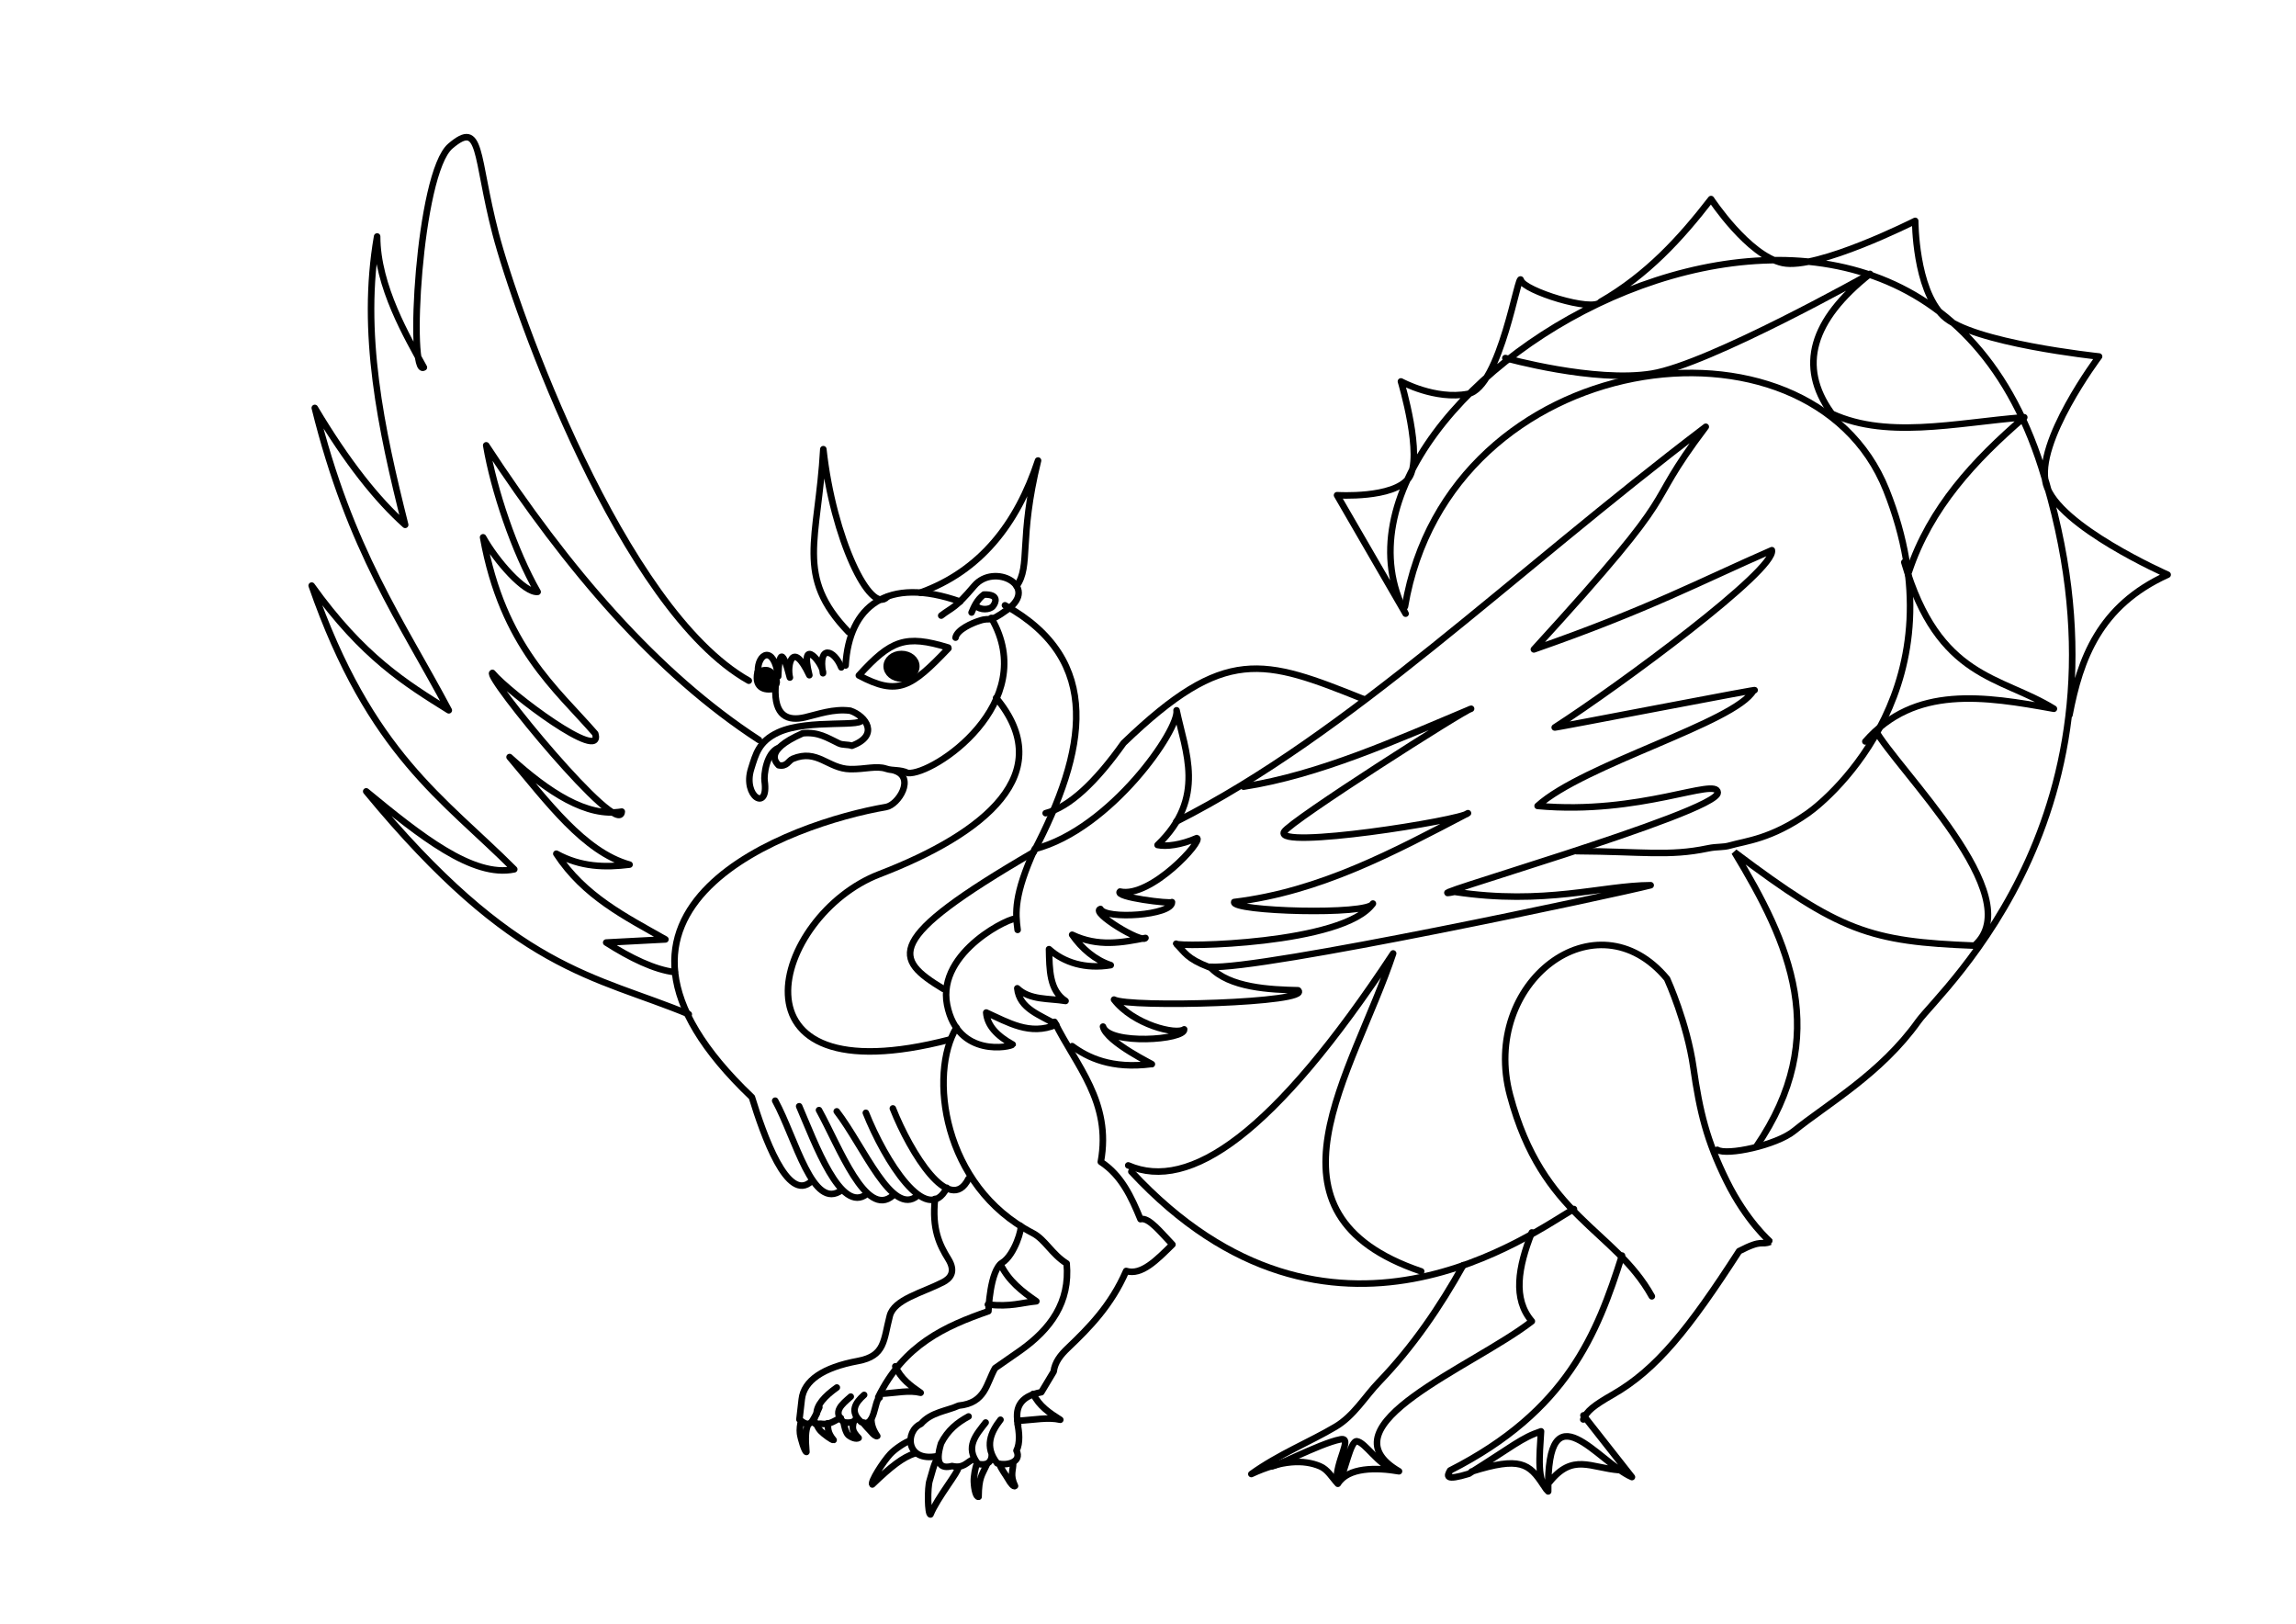
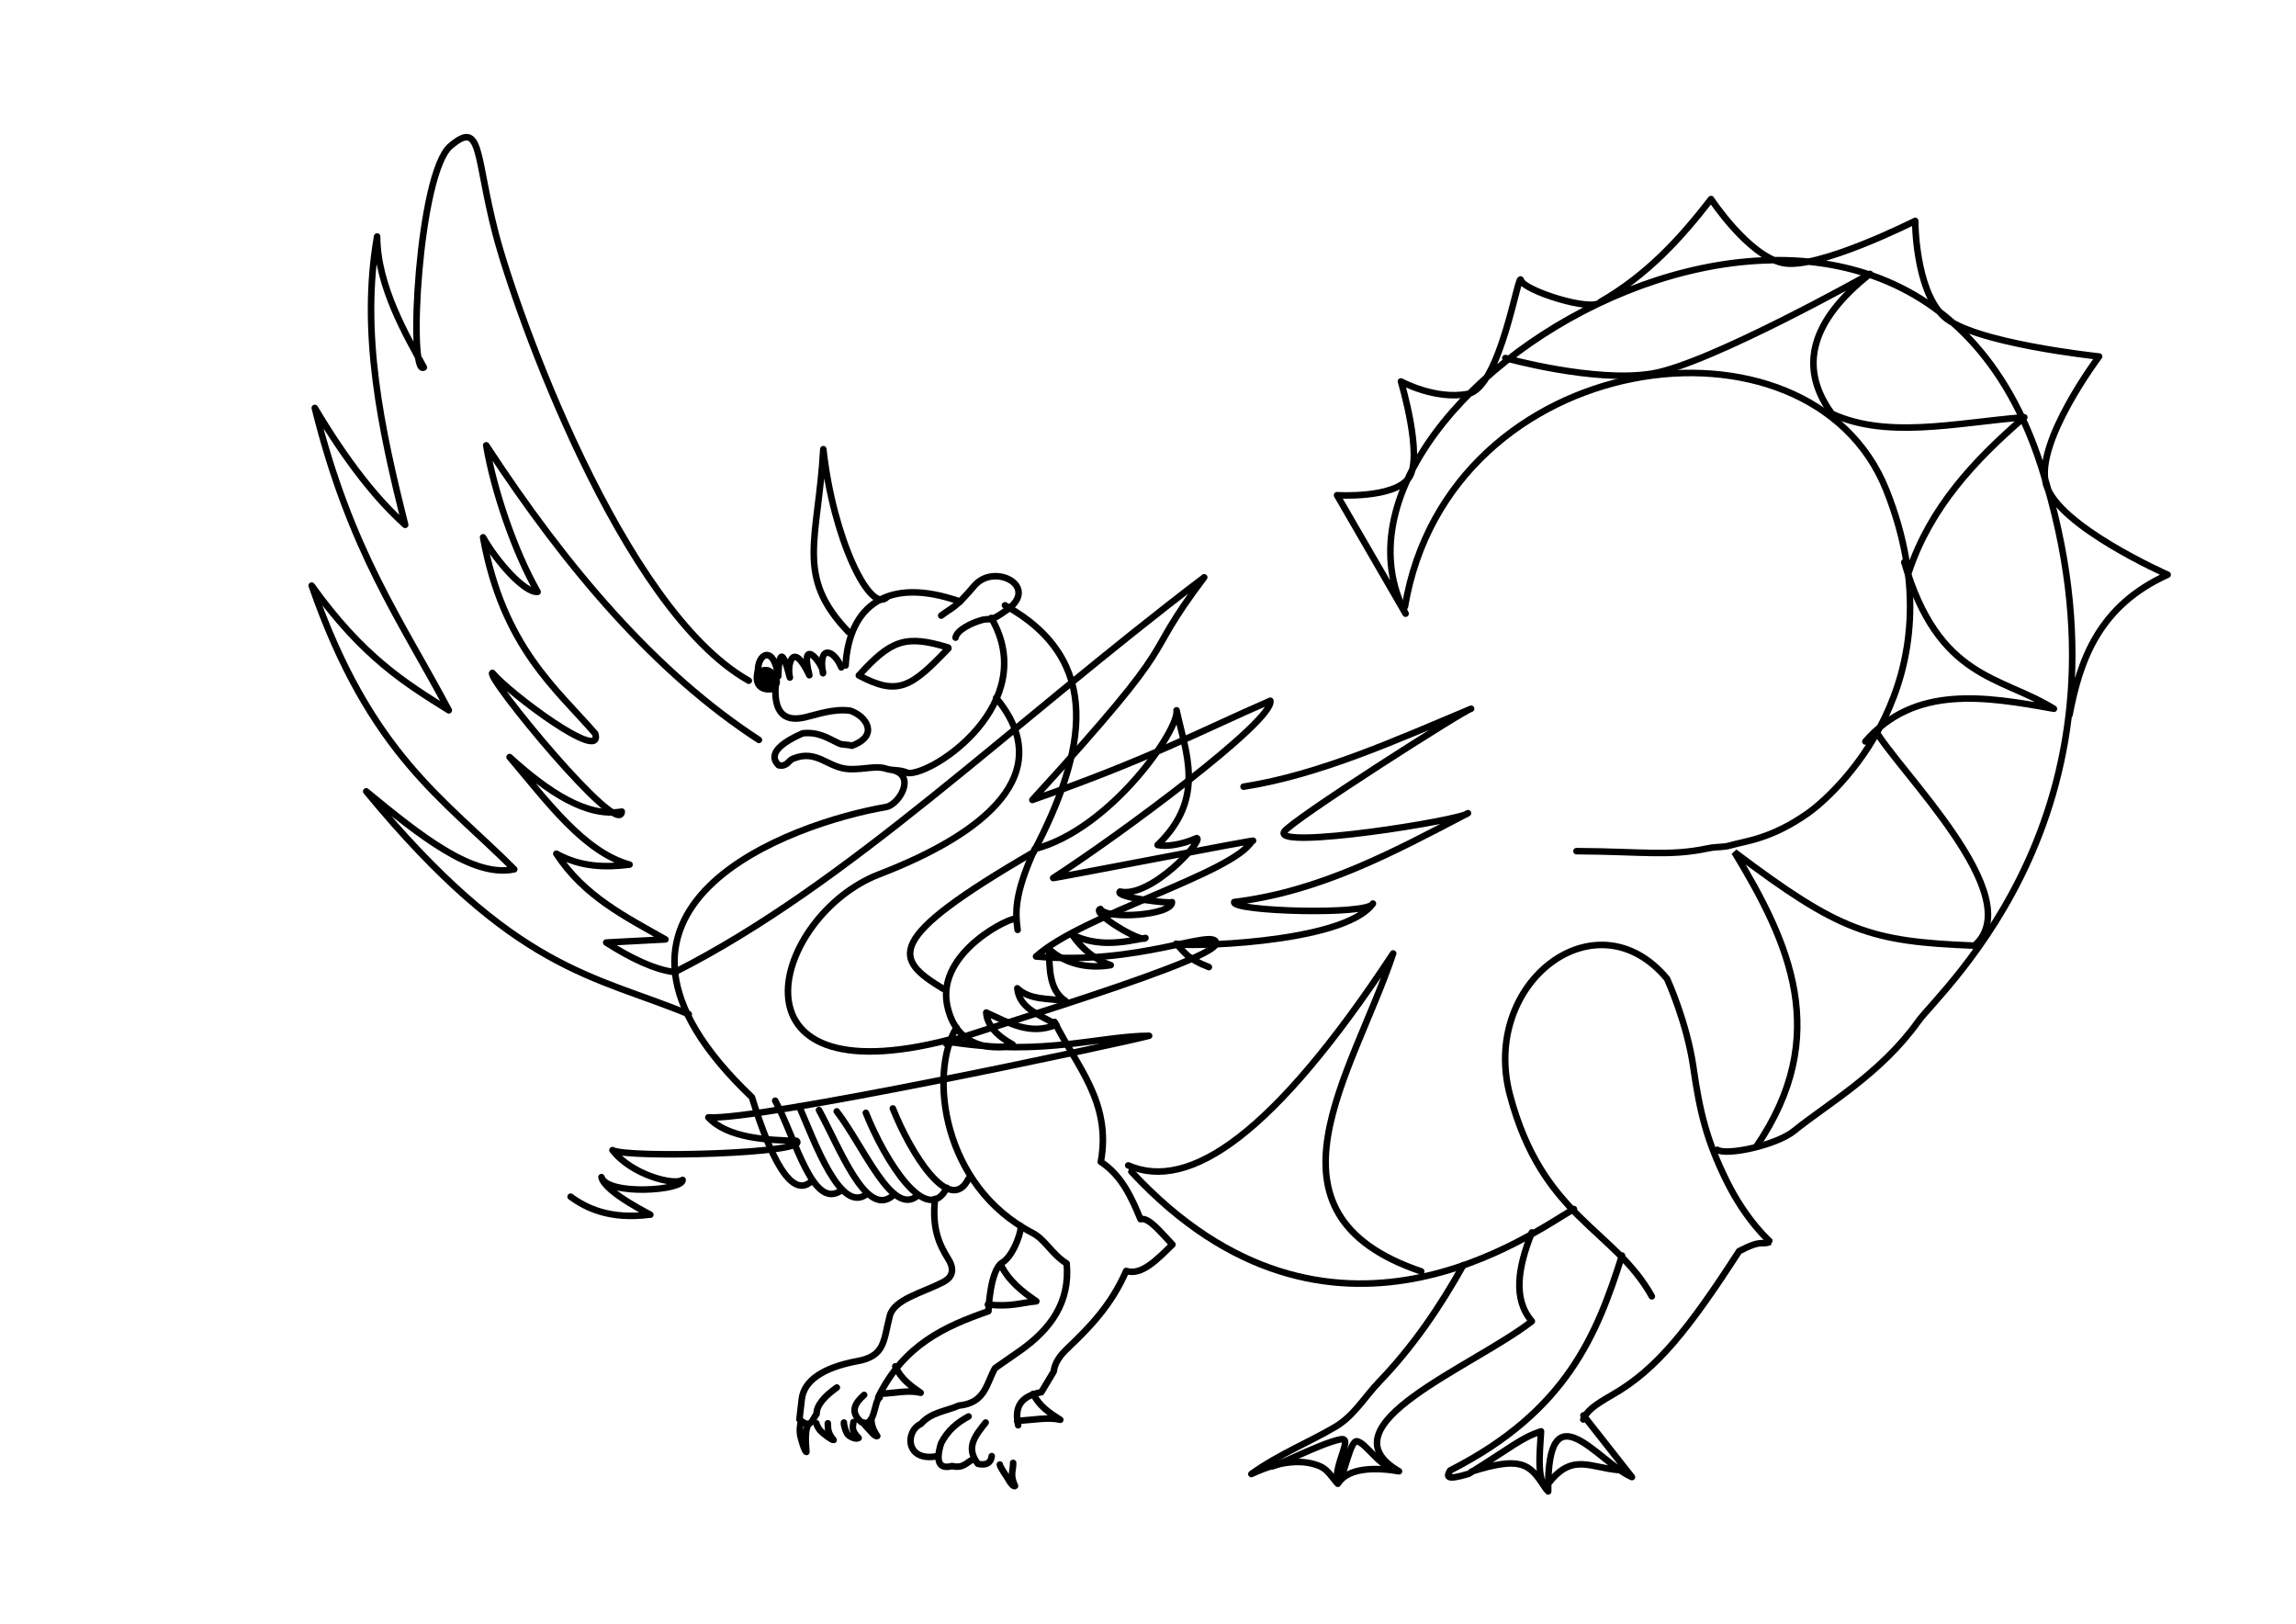
<svg xmlns="http://www.w3.org/2000/svg" viewBox="0 0 1052.4 744.09" version="1.0">
  <g stroke="#000" stroke-width="3">
    <path d="M343.21 311.95c-58.32-32.8-106.79-169.35-116.07-205-9.27-35.643-6.11-52.454-20.71-39.998-14.6 12.455-19.51 106.34-12.14 101.43-7.39-13.44-21.46-37.29-21.43-60-7.66 44.05 1.77 88.1 12.85 132.14-12.9-11.55-26.61-28.69-41.42-53.57 16.29 65.73 39.8 97.76 61.42 138.57-19.73-12.32-39.41-24.39-62.85-57.14 26.87 77.37 60.59 97.64 92.85 130-18.94 4.03-43.32-15.52-67.85-35.71 68.26 82.83 104.85 84.25 147.85 102.14m150.22-43.71c-1.19-1.67-36.68 14.73-31.82 39.39 4.87 24.67 29.53 19.24 30.06 18.19-7.18-3.95-11.68-8.69-12.13-14.65 10.15 4.55 19.99 10.69 32.08 5.56-7.25-4.52-16.86-7.14-17.84-16.67 5.82 5.56 14.47 4.52 22.13 5.81-7.4-4.81-7.39-14.34-7.58-23.74 6.85 6.17 16.72 9.23 28.29 7.32-7.04-2.29-13.34-7.59-17.69-13.93 11.86 5.68 23.06 3.6 33.61 1.47-1.41 2.73-25.55-11.84-20.63-13.28 2.14 5.01 33.06 2.95 32.78-3.15-.45.9-26.58-2.2-23.84-4.83 14.15 3.21 38.56-23.66 35.22-24.5-7.27 3.16-14.05 4-17.99 3.16 22.51-21.58 12.65-42.88 8.71-61.73 1.48 8.53-30.14 54.52-65 63.57-9.52 20.98-8.9 29.28-7.85 37.06" stroke-linejoin="round" stroke-linecap="round" fill="none" />
-     <path d="M347.86 339.09c-46.86-30.47-87.66-77.9-125-135 3.45 20.45 12.9 48.5 23.57 67.15-5.95.66-19.05-14.24-25-25 9.04 50.17 33.76 69.59 51.43 90 3.88 13.8-39.31-18.45-47.15-27.86-3.82.98 58.5 76.84 59.29 63.57-16.04 2.68-33.49-8.74-51.43-25 17.33 20.46 34.03 43.42 55 49.29-11.19 1.4-22.38 1.15-33.57-5 12.78 19.57 31.71 28.89 50 39.28l-27.14 1.43c11.04 7.05 22.2 12.5 31.43 13.57M539.18 376.52c79.42-40.14 153.03-112.84 242.68-180.94-31.68 41.96-5.7 22.05-78.79 102.03 52.5-18.26 77.02-31.5 109.09-45.46 1.97 9.04-69.15 61.61-99.54 81.23-1.68.64 99.8-19.1 91.12-16.93-8.45 14.71-77.97 33.86-98.96 52.9 47.03 4.32 82.12-13.41 82.57-6.15.71 9.13-147.75 51.23-120.65 45.52 41.49 6.29 67.54-2.95 89.9-3.03-15.09 3.92-179.43 39.09-202.03 37.38 8.8 9.71 27.85 10.47 40.41 10.76 6.91 5.8-77.59 8.15-84.35 4.27 8.79 11.44 28.51 16.37 32.15 13.63.5 4.9-34.57 7.35-37.2-1.26 1.48 7.22 24.7 18.16 22.22 17.17-18.41 2.4-29.31-3.03-36.36-8.21M757.14 594.09c-17.25-31-50.06-36.04-65-92.14-13.75-51.62 39.56-92.38 71.97-53.39.38.84 9.15 20.21 12.07 40.59 2.93 20.38 6.07 33.48 15.25 52.09s20.02 27.87 20 27.85c-4.37 1.83-3.17-1.49-14.29 4.29-23.04 35.69-37.87 54.27-57.85 65.71-8.93 5.12-11.94 7.58-13.58 11.43" stroke-linejoin="round" stroke-linecap="round" fill="none" />
+     <path d="M347.86 339.09c-46.86-30.47-87.66-77.9-125-135 3.45 20.45 12.9 48.5 23.57 67.15-5.95.66-19.05-14.24-25-25 9.04 50.17 33.76 69.59 51.43 90 3.88 13.8-39.31-18.45-47.15-27.86-3.82.98 58.5 76.84 59.29 63.57-16.04 2.68-33.49-8.74-51.43-25 17.33 20.46 34.03 43.42 55 49.29-11.19 1.4-22.38 1.15-33.57-5 12.78 19.57 31.71 28.89 50 39.28l-27.14 1.43c11.04 7.05 22.2 12.5 31.43 13.57c79.42-40.14 153.03-112.84 242.68-180.94-31.68 41.96-5.7 22.05-78.79 102.03 52.5-18.26 77.02-31.5 109.09-45.46 1.97 9.04-69.15 61.61-99.54 81.23-1.68.64 99.8-19.1 91.12-16.93-8.45 14.71-77.97 33.86-98.96 52.9 47.03 4.32 82.12-13.41 82.57-6.15.71 9.13-147.75 51.23-120.65 45.52 41.49 6.29 67.54-2.95 89.9-3.03-15.09 3.92-179.43 39.09-202.03 37.38 8.8 9.71 27.85 10.47 40.41 10.76 6.91 5.8-77.59 8.15-84.35 4.27 8.79 11.44 28.51 16.37 32.15 13.63.5 4.9-34.57 7.35-37.2-1.26 1.48 7.22 24.7 18.16 22.22 17.17-18.41 2.4-29.31-3.03-36.36-8.21M757.14 594.09c-17.25-31-50.06-36.04-65-92.14-13.75-51.62 39.56-92.38 71.97-53.39.38.84 9.15 20.21 12.07 40.59 2.93 20.38 6.07 33.48 15.25 52.09s20.02 27.87 20 27.85c-4.37 1.83-3.17-1.49-14.29 4.29-23.04 35.69-37.87 54.27-57.85 65.71-8.93 5.12-11.94 7.58-13.58 11.43" stroke-linejoin="round" stroke-linecap="round" fill="none" />
    <path d="M743.47 575.4c-11.38 35.85-25.13 71.22-78.79 98.49-1.48 2.56-2.47 4.89 8.59 1.51 20.07-12.56 24.15-16.51 33.08-19.44-.68 11.53-2.01 22.63 3.28 27.53-.63-48.68 23.07-13.1 38.39-6.57l-22.23-28.28M674.53 674.39c22.17-6.96 26.41-3.77 32.96 6.32M710.26 679.19c10.67-13.31 18.66-6.5 32.08-5.43M702.14 564.81c-6.3 15.93-8.84 30.46 0 40.71-26.74 20.85-96.97 47.73-60.89 68.75-10.32-1.8-23.38-1.91-28.04 5.72-2.75-2.96-4.6-6.54-8.21-8.05-7.24-3.04-17.33-2.99-31.43 3.58 12.66-9.1 26.64-14.58 38.58-21.67 8.47-5.03 13.43-13.74 19.93-20.5 15.65-16.27 27.97-34.43 38.63-53.54" stroke-linejoin="round" stroke-linecap="round" fill="none" />
    <path d="M582.32 671.77c-.91 2.37 22.3-10.29 32.14-12.14 5.86-1.1-2.44 10.08-1.78 19.82M613.93 678.56c2.55-3.73 5.02-18.49 8.03-18.04 3.91.59 9.49 10.43 17.15 13.22" fill="none" />
    <path d="M570 360.52c34.76-5.42 69.52-21.11 104.29-35.71-2.11 0-83.02 51.5-85.72 56.43-4.54 8.31 81.61-5.36 84.29-8.57-33.92 17.75-67.67 35.93-107.15 40.71-1.45 4.35 61.72 6.19 63.58.71-13.35 18.84-89.77 20.03-90.18 18.4 4.09 4.02 4.75 6.73 15 10.71M722.6 390.07c30.239.17 42.388 2.463 60.098-1.247 4.751-.996 6.79-.328 10.483-1.404 6.932-2.02 18.53-2.819 35.526-14.756 10.496-7.37 71.174-59.538 35.905-148.08-35.083-88.08-200.6-65.966-220.64 53.415" stroke-linejoin="round" stroke-linecap="round" fill="none" />
    <path d="M787.14 526.95c4.317 2.79 27.11-2.109 35.207-8.685 15.102-12.265 39.704-26.062 56.907-50.205 10.07-14.132 106.01-98.36 56.457-253.97-63.783-200.3-346.06-37.118-291.43 67.143l-31.429-54.286s25.966 1.638 32.857-7.857-3.571-44.286-3.571-44.286 15.685 8.617 30.714 5.714c15.03-2.902 23.134-56.943 24.286-52.143 1.15 4.8 33.02 14.87 36.429 10 21.447-12.308 36.819-29.17 50.714-47.143 0 0 17.055 25.914 32.857 29.286s60.714-19.286 60.714-19.286.006 31.133 12.857 43.571c12.85 12.44 71.429 18.571 71.429 18.571s-29.585 39.364-24.286 58.571c5.298 19.208 55.714 41.43 55.714 41.43-31.387 14.235-40.087 38.703-45 64.285M518.57 536.95c91.3 98.333 185.23 26.872 202.86 17.143" stroke-linejoin="round" stroke-linecap="round" fill="none" />
    <path d="M517.14 534.09c27.994 12.199 66.79-14.182 121.43-97.143-18.433 55.303-65.556 119.11 12.857 145.71M690 164.09s40.868 11.421 67.143 7.143 100-45.714 100-45.714c-26.785 21.19-32.977 42.38-17.857 63.57M872.86 257.67c15.71 53.829 44.082 51.945 68.571 67.143-31.982-5.787-63.762-10.884-86.429 15M438.41 470.94c-12.807 21.053-6.543 72.727 34.981 94.172 5.661 2.924 8.656 9.62 15.527 13.914 1.64 17.845-7.418 30.109-21.213 39.901l-11.617 8.081c-4.014 7.08-4.332 15.945-16.668 17.173-5.174 2.416-12.703 2.964-17.28 8.365-7.34 3.19-7.239 17.649 7.495 14.793" stroke-linejoin="round" stroke-linecap="round" fill="none" />
    <path d="M483.36 468.32c9.832 20.001 26.277 36.696 21.213 64.145 9.466 6.2 14.008 16.095 18.183 26.264 3.901-1.034 9.485 6.343 14.647 11.617-7.071 6.937-14.142 14.339-21.213 12.122-6.877 15.878-17.158 26.199-26.769 35.355-3.213 3.06-5.918 6.375-6.462 10.77l-5.66 9.433c-10.479 1.965-12.19 7.826-10.607 15.152M443.96 649.14c-5.053 2.719-9.584 6.307-12.627 12.374-2.868 9.352-.133 11.738 5.05 10.354 5.281 1.24 6.76-1.827 9.597-3.03" stroke-linejoin="round" stroke-linecap="round" fill="none" />
    <path d="M451.79 651.92c-4.411 5.674-9.569 11.296-3.535 18.94 3.766.816 5.913-.311 6.313-3.535" stroke-linejoin="round" stroke-linecap="round" fill="none" />
-     <path d="M458.59 650.65c-4.411 5.674-7.549 12.306-1.515 19.95 4.558 1.344 11.413-.602 8.839-5.808 1.783-3.451 1.214-8.67.52-12.12M417.09 660.24c-2.074.655-6.738 3.678-8.994 6.096-3.333 3.571-9.293 12.888-8.25 13.975 8.483-8.14 13.956-12.523 19.723-14.329M429.65 668.58c-1.374 1.352-2.789 7.716-3.523 9.898-1.084 3.222-.952 15.674.37 15.584 3.183-7.805 13.225-19.943 12.704-21.522M447.82 670.69c-.73 1.613-1.55 5.9-1.444 8.38.157 3.662 1.057 7.11 2.17 6.9.102-8.919 1.552-9.959 3.587-14.439M479.29 372.67c10.92-2.837 22.89-14.072 35.714-32.143 46.576-44.826 63.999-38.578 110.19-20.051" stroke-linejoin="round" stroke-linecap="round" fill="none" />
    <path d="M458.28 671.18c.055 1.206 3.05 5.245 3.812 6.64 1.125 2.063 2.6 3.723 3.156 3.187-2.474-5.202-.718-7.238-.865-10.59M428.57 549.45c-1.477 13.834 2.085 21.079 6.071 27.5 3.689 5.94.864 9-2.5 10.714-9.646 4.917-22.304 7.823-24.286 15.357-2.933 11.152-2.015 18.381-14.643 20.714-16.035 2.963-24.734 9-25.714 17.5l-1.071 9.286c5.44 4.808 5.955-.233 7.857-2.5-.025-4.048 3.608-8.095 9.286-12.143" stroke-linejoin="round" stroke-linecap="round" fill="none" />
-     <path d="M375.56 644.94c-2.592 5.809-4.228 8.363.458 7.503 4.772.77 6.824-1.85 9.388-2.597" stroke-linejoin="round" stroke-linecap="round" fill="none" />
-     <path d="M389.95 640.05c-3.987 3.525-8.649 7.016-3.196 11.765 3.405.507 5.346-.193 5.707-2.196" stroke-linejoin="round" stroke-linecap="round" fill="none" />
    <path d="M396.09 639.27c-3.987 3.525-6.823 7.644-1.37 12.392 6.523 3.216 5.88-9.938 8.46-11.136" stroke-linejoin="round" stroke-linecap="round" fill="none" />
    <path d="M395.81 652.02c.05.75 2.756 3.258 3.445 4.125 1.018 1.28 2.351 2.312 2.853 1.979-2.236-3.231-2.613-5.567-2.746-7.65M367.19 651.48c-.423.95-.743 3.725-.51 5.462.345 2.566 2.154 8.363 2.942 8.47-.49-6.138-.455-9.74.727-12.374M374.22 652.31c.053.702.96 2.47 1.885 3.442 1.367 1.437 5.301 4.365 5.995 4.186-2.994-3.54-2.52-5.717-2.66-7.666M386.82 651.93c-.167.963.988 4.9 1.998 5.735 1.493 1.234 3.674 2 4.747 1.34-3.133-3.259-2.84-4.6-2.365-7.28M402.55 640.3c11.781-24.084 30.773-32.544 50.508-39.396 0 0 .672-18.764 6.313-22.223 5.642-3.46 9.4-16.159 8.334-16.92" stroke-linejoin="round" stroke-linecap="round" fill="none" />
    <path d="M403.56 638.79c7.759-.474 13.067-1.824 18.435-.505-4.552-3.134-9.042-6.351-11.617-12.122M452.8 597.87c10.659 1.12 15.164-.836 22.223-1.515-6.435-4.436-12.63-9.171-16.415-16.92M466.32 651.15c8.281-.463 13.946-1.784 19.676-.494-4.859-3.066-9.65-6.213-12.399-11.858M837.14 188.38c26.028 13.581 59.365 5.24 90.714 2.857-22.953 19.761-43.13 41.505-52.857 70.714" stroke-linejoin="round" stroke-linecap="round" fill="none" />
    <path d="M859.29 334.09c9.756 18.163 71.379 76.962 45.714 99.286-47.849-1.847-61.579-6.414-110-42.857 25.166 41.589 44.815 84.039 10 135" fill="none" />
    <path d="M460.63 277.4c45.335 25.11 37.363 66.622 13.132 113.14-69.177 40.226-64.178 48.831-41.416 62.629" stroke-linejoin="round" stroke-linecap="round" fill="none" />
    <path d="M456.59 319.83c28.534 34.418-4.75 62.046-53.538 80.812-48.789 18.767-73.566 103.27 32.325 75.761" stroke-linejoin="round" stroke-linecap="round" fill="none" />
    <path d="M409.88 353.1c9.93 3.061 1.878 15.781-3.746 16.743-42.518 7.273-153.45 45.528-61.496 133 5.287 17.221 16.356 48.875 27.353 38.454M355.32 504.44c9.419 17.262 17.198 50.98 30.557 40.911M366.31 506.99c7.268 16.832 19.078 49.74 31.062 40.154M375.4 508.75c9.421 17.063 21.495 49.877 33.846 39.172M383.53 509.32c12.437 16.113 25.375 48.529 37.013 38.659M409.25 507.98c8.119 20.504 26.108 49.366 34.655 32.236M396.87 509.99c8.694 21.849 27.958 52.605 37.111 34.35" stroke-linejoin="round" stroke-linecap="round" fill="none" />
    <g stroke-linejoin="round" stroke-linecap="round">
      <path d="M387.59 304.98c1.537-27.055 18.853-41.124 52.5-29.286M454.37 283.2c22.735 39.08-26.55 72.111-38.214 71.071-3.618-1.73-6.83-.912-10.001-1.978-4.454-1.498-9.624.31-16.428.192-10.252-.176-15.062-9.467-26.407-4.723-1.893.792-2.64 3.779-6.45 2.938-.743-1.01-7.618-6.45 11.07-14.643 7.183-.714 11.159 2.045 16.608 4.642 1.68.8 4.121.418 5.893 1.072 12.843-4.703 6.524-13.668-.715-16.071-7.73-1.023-14.864 1.691-20.714 3.036-7.93 1.863-14.158-.472-13.57-13.75" fill="none" />
      <path d="M385.62 305.87c-3.29-8.24-10.783-10.644-8.393 2.679.52-3.855-11.025-18.204-6.25.892-7.872-16.703-10.312-4.228-8.928 1.072-3.263-12.977-4.952-12.314-5.358-.536-1.936-14.694-9.498-10.547-9.285-2.321" fill="none" />
      <path d="M347.23 308.02c-1.75 8.114 4.52 8.488 7.857 7.5.475-2.382 2.443-2.647-1.25-7.143-1.905-1.743-3.363-1.529-6.607-.357z" fill-rule="evenodd" />
      <path d="M434.64 296.77c-19.63-6.028-26.209-3.471-40.982 12.768 17.993 9.604 24.061 5.397 41.071-12.411" fill="none" />
-       <path d="M420 305.343c0 3.107-3.038 5.625-6.786 5.625s-6.785-2.518-6.785-5.625 3.038-5.625 6.785-5.625 6.786 2.518 6.786 5.625z" />
      <path d="M406.67 273.54c-7.7 8.447-24.786-26.639-29.294-67.68-2.312 41.567-13.221 58.103 11.617 83.843M431.42 282.12c5.22-4.04 6.028-2.867 15.152-13.637 9.124-10.77 29.987.21 15.152 10.902-9.406 6.78-6.985 3.1-12.887 5.137-2.976.907-10.203 4-10.852 7.7" fill="none" />
-       <path d="M445.33 280.71c.995-2.321 2.427-5.905 5.653-8.227 7.083-.202 5.497 3.694 4.107 5.357-1.39 1.663-5.826 1.956-7.826-.305M421.87 271.59c27.287-9.86 44.248-31.165 53.929-60.536-8.93 36.141-3.203 48.267-9.821 57.5M394.8 329.35c2.752 4.387-24.122-.17-38.135 6.31-8.899 4.115-10.25 9.949-12.373 16.671-4.028 12.759 8.252 20.111 6.17 5.588-.373-2.608.743-12.91 6.457-15.184" fill="none" />
    </g>
  </g>
</svg>